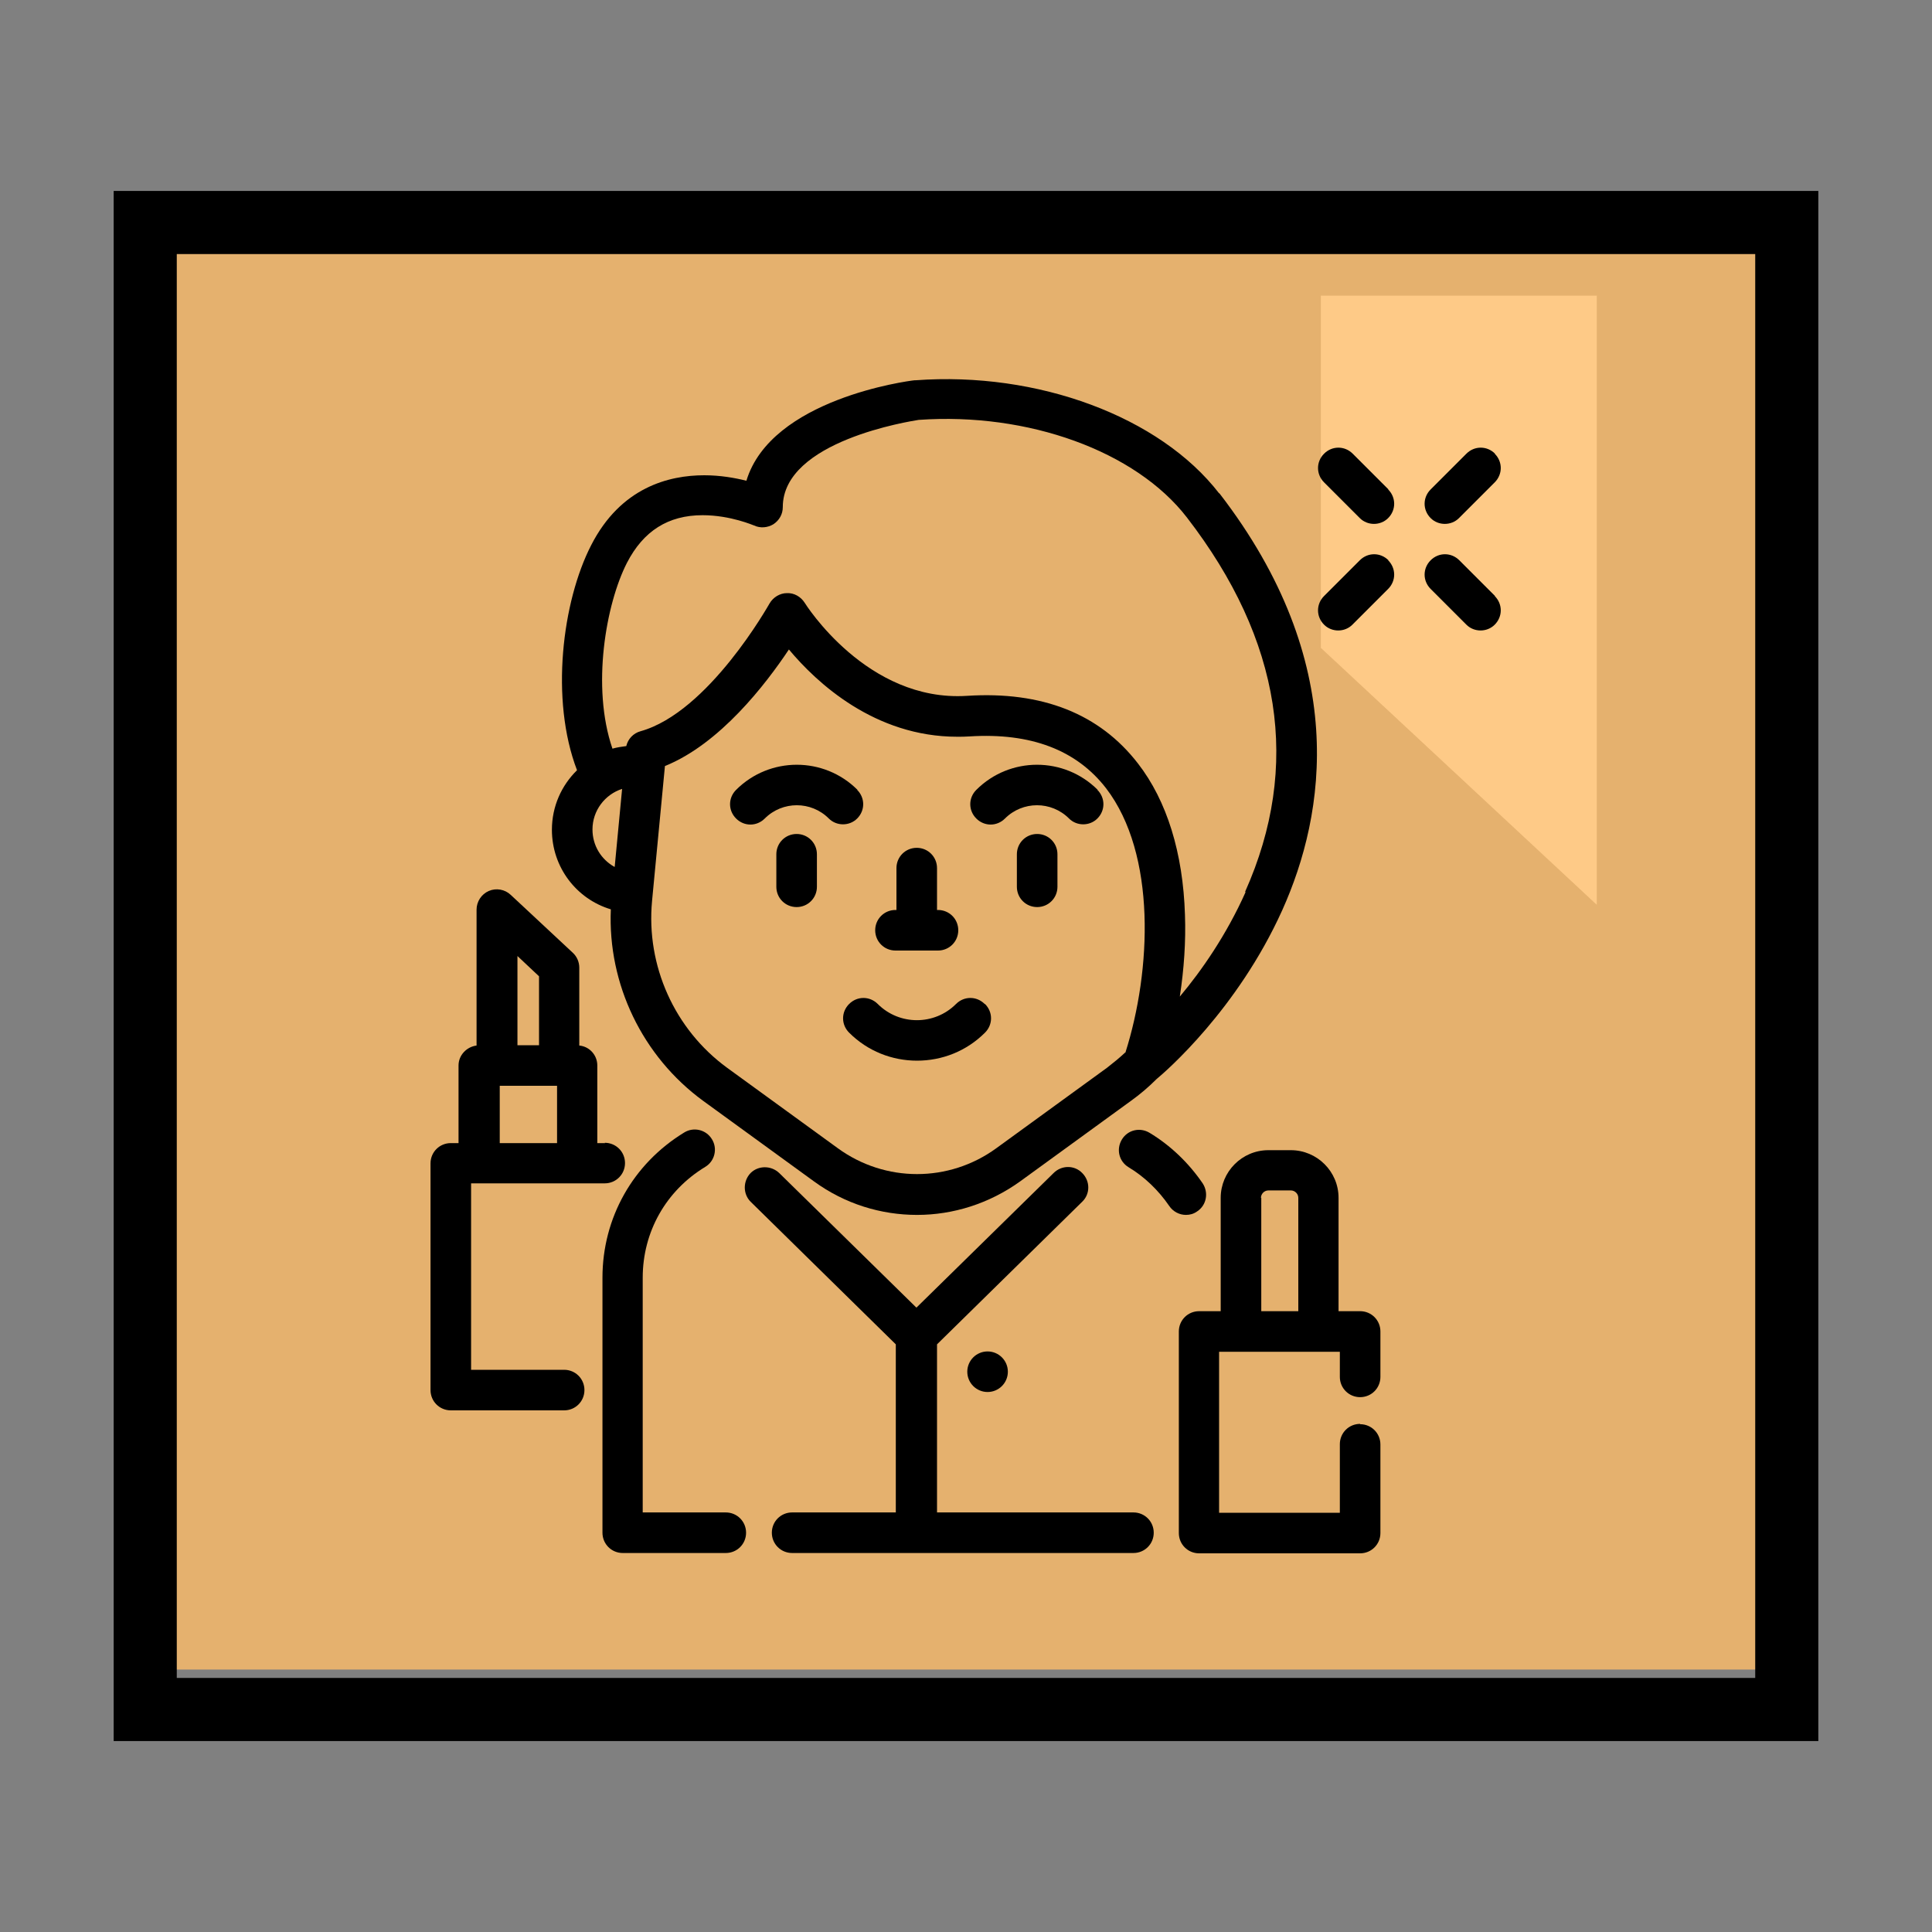
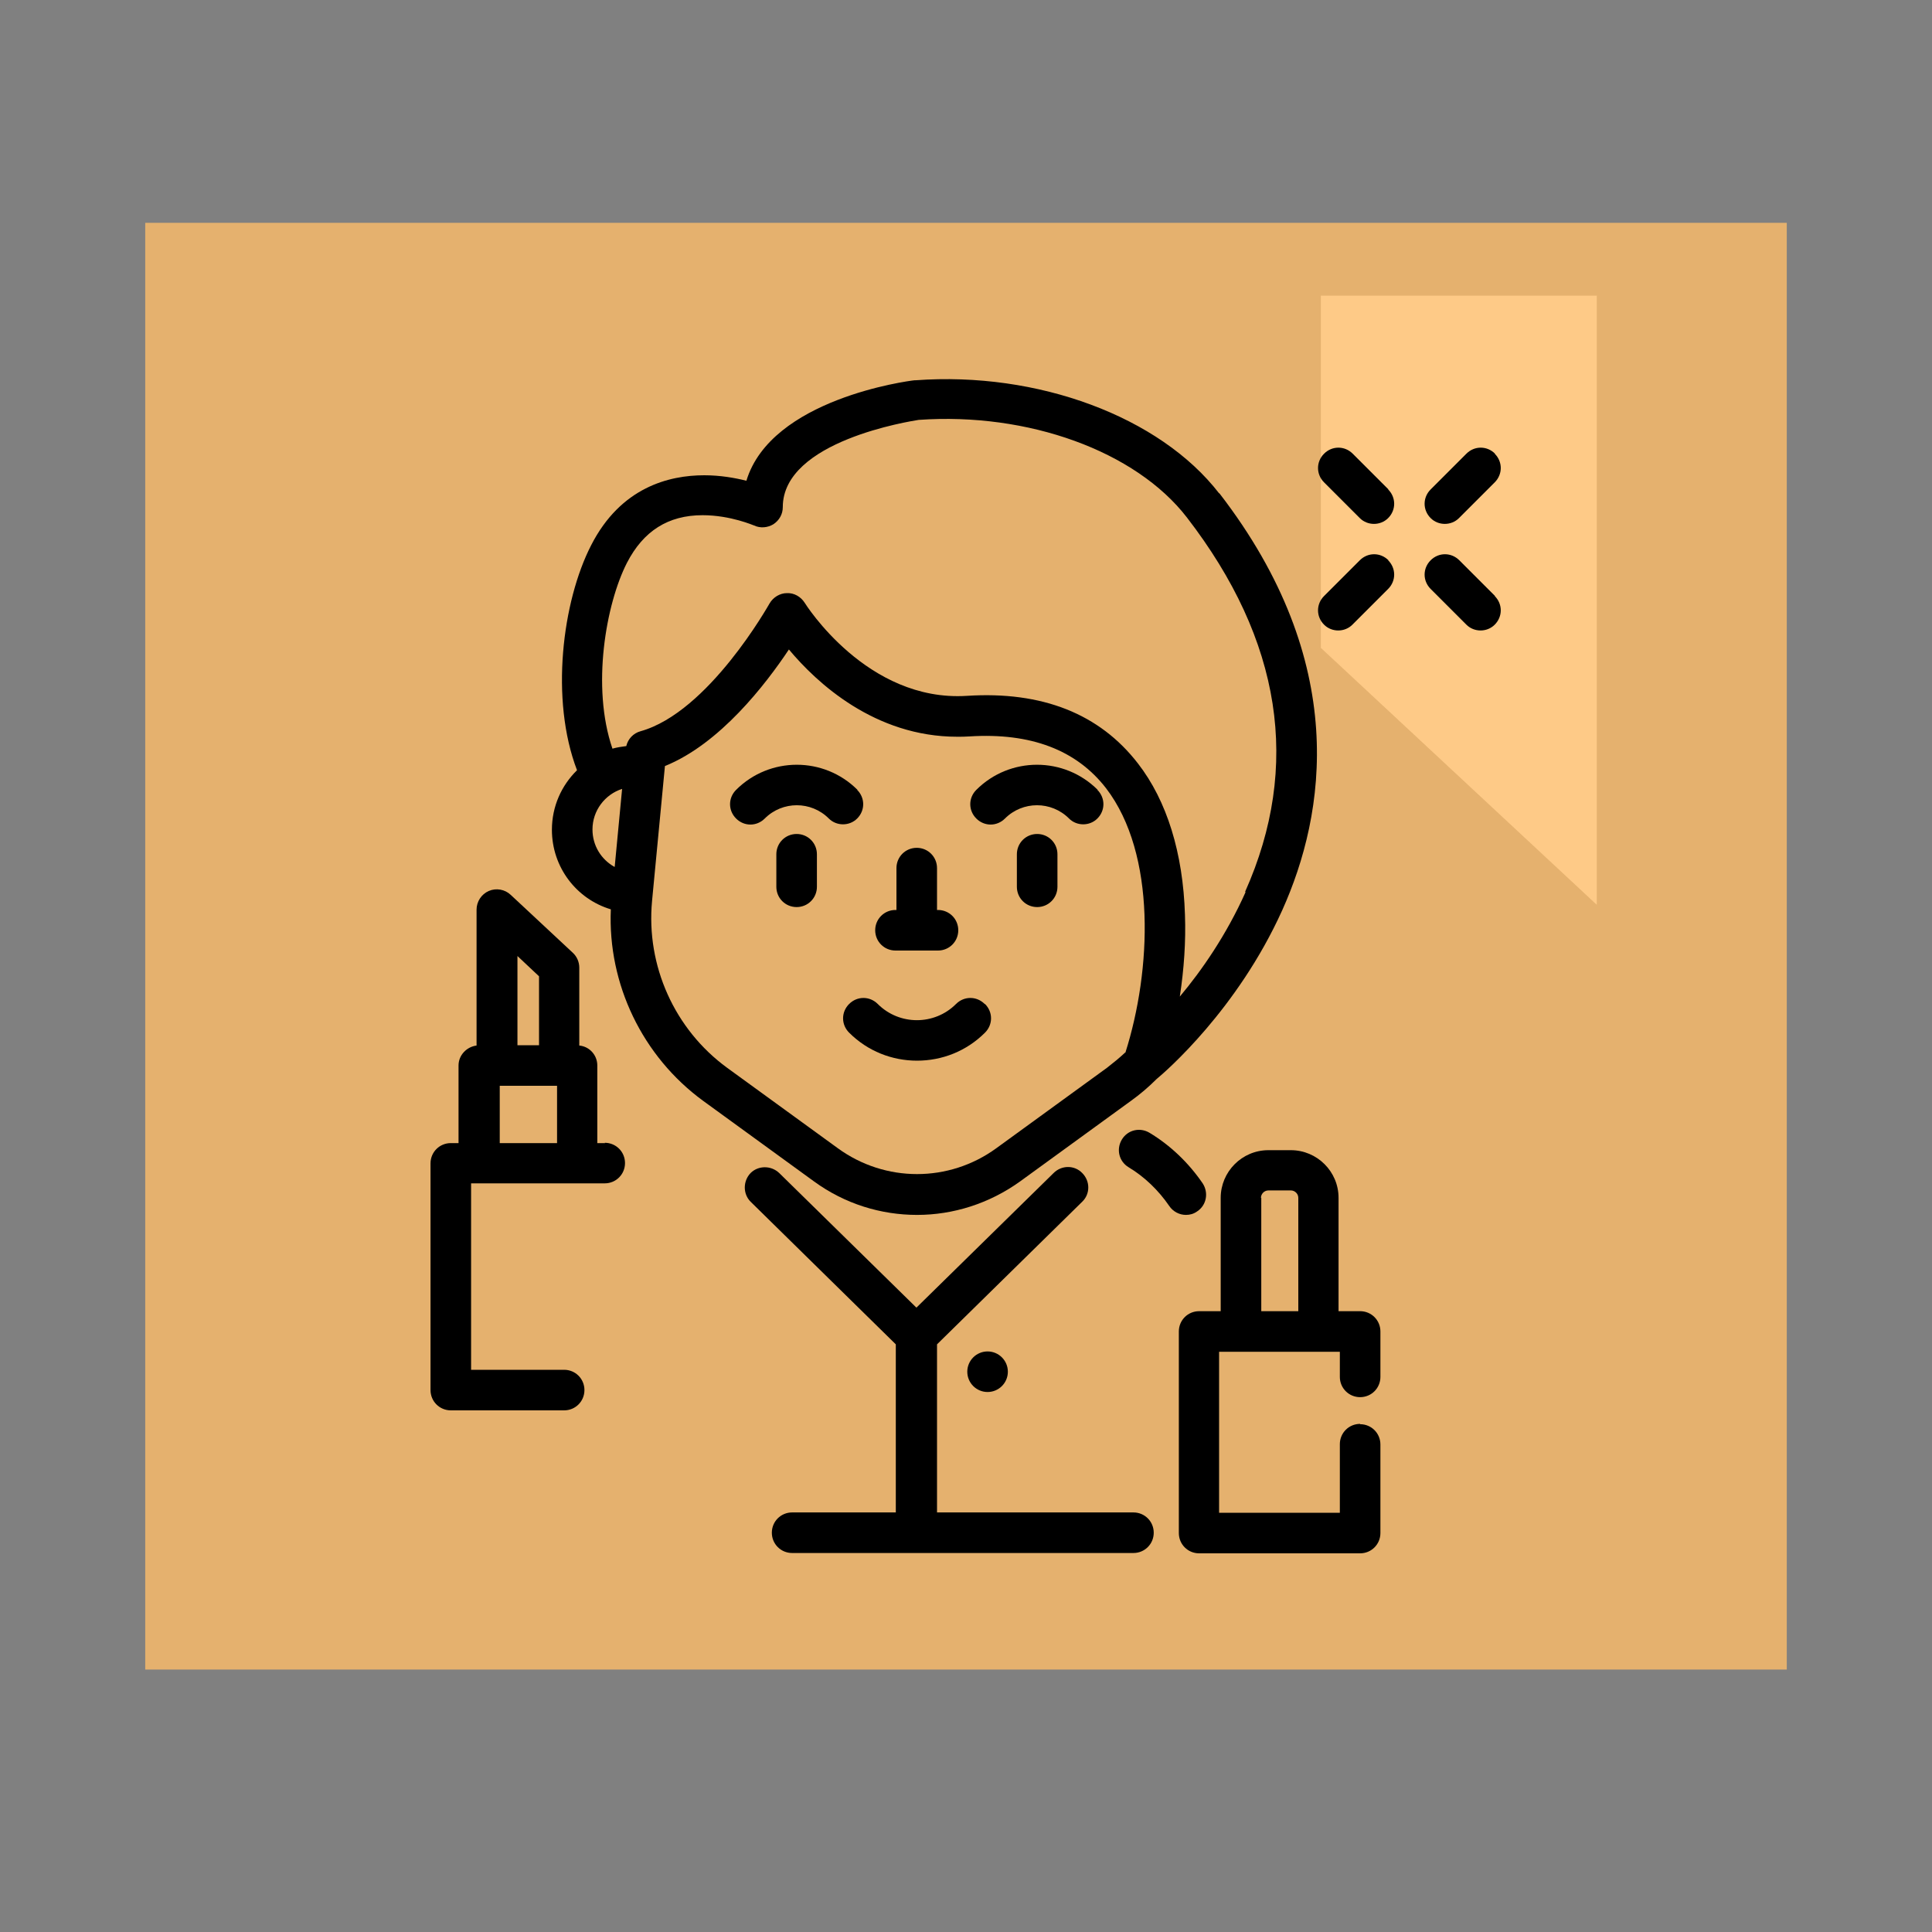
<svg xmlns="http://www.w3.org/2000/svg" id="Camada_1" version="1.1" viewBox="0 0 60 60">
  <rect x="0" y="0" width="60" height="60" fill="#808080" stroke="none" />
  <defs>
    <style>
      .st0 {
        fill: #fff;
      }

      .st1 {
        fill: #febd69;
        fill-opacity: .8;
      }

      .st2 {
        fill: none;
        stroke: #000;
        stroke-width: 1.96px;
      }
    </style>
  </defs>
  <path class="st0" d="M41.02,9.18v10.94l8.57,7.98V9.18h-8.57Z" />
  <path class="st1" d="M4.51,51.85V6.92h50.98s0,44.93,0,44.93H4.51Z" />
-   <rect class="st2" x="4.51" y="6.91" width="50.98" height="46.18" />
  <g>
-     <path d="M22.53,46.97h-2.57v-7.29c0-1.42.72-2.7,1.94-3.44.3-.18.39-.57.21-.86-.18-.3-.57-.39-.86-.21-1.59.97-2.54,2.65-2.54,4.51v7.92c0,.35.28.63.63.63h3.2c.35,0,.63-.28.63-.63s-.28-.63-.63-.63Z" />
    <path d="M35.23,46.97h-6.13v-5.22l4.51-4.43c.25-.24.25-.64,0-.89-.24-.25-.64-.25-.89,0l-4.26,4.18-4.26-4.18c-.25-.24-.65-.24-.89,0-.24.25-.24.65,0,.89l4.51,4.43v5.22h-3.22c-.35,0-.63.28-.63.63s.28.63.63.63h10.6c.35,0,.63-.28.63-.63,0-.35-.28-.63-.63-.63Z" />
    <path d="M37.35,36.75c-.43-.63-1-1.18-1.65-1.57-.3-.18-.68-.09-.86.21-.18.3-.09.68.21.86.5.3.93.72,1.26,1.2.12.18.32.28.52.28.12,0,.24-.03.35-.11.29-.19.36-.58.17-.87Z" />
    <path d="M37.86,15.32c-1.84-2.38-5.63-3.79-9.43-3.51-.01,0-.02,0-.03,0-.2.02-4.45.58-5.22,3.12-.36-.09-.81-.17-1.31-.17-1.09,0-2.59.37-3.51,2.17-.9,1.75-1.28,4.8-.44,6.99-.48.47-.78,1.12-.78,1.85,0,1.16.76,2.15,1.83,2.47-.1,2.32.98,4.57,2.87,5.95l3.44,2.5c.96.7,2.08,1.04,3.2,1.04s2.24-.35,3.2-1.04l3.44-2.5c.28-.2.55-.43.8-.68.28-.23,2.51-2.16,3.9-5.24,1.35-3,2.11-7.69-1.95-12.95ZM19.08,26.92c-.41-.23-.68-.66-.68-1.16,0-.59.39-1.09.92-1.26l-.23,2.42ZM34.94,32.69c-.18.17-.37.32-.56.47l-3.44,2.5c-1.47,1.07-3.45,1.07-4.92,0l-3.44-2.5c-1.63-1.19-2.52-3.17-2.33-5.18l.4-4.19c1.71-.69,3.13-2.54,3.85-3.62.86,1.03,2.66,2.71,5.23,2.71.12,0,.25,0,.38-.01,1.9-.12,3.32.42,4.24,1.61,1.57,2.05,1.41,5.66.6,8.21ZM38.68,27.71c-.59,1.32-1.36,2.43-2.04,3.24.13-.85.19-1.71.16-2.54-.06-1.92-.56-3.54-1.46-4.7-1.19-1.54-2.97-2.25-5.31-2.1-3.11.2-5.02-2.86-5.04-2.89-.12-.19-.33-.31-.55-.3-.22,0-.43.13-.54.32-.02.03-1.89,3.38-4.01,3.97-.22.06-.39.24-.44.46-.15.02-.29.04-.43.08-.66-1.92-.2-4.5.45-5.77.51-.99,1.28-1.48,2.35-1.48.87,0,1.59.32,1.6.32.19.09.42.07.6-.04.18-.12.29-.31.29-.53,0-2.06,3.98-2.67,4.22-2.71,3.4-.24,6.74.97,8.33,3.03,2.94,3.81,3.55,7.72,1.81,11.62Z" />
    <path d="M24.74,25.9c-.35,0-.63.28-.63.63v1.01c0,.35.28.63.63.63s.63-.28.63-.63v-1.01c0-.35-.28-.63-.63-.63Z" />
    <path d="M34.09,24.53c-1.04-1.04-2.73-1.04-3.77,0-.25.25-.25.64,0,.89.25.25.64.25.89,0,.55-.55,1.44-.55,1.99,0,.12.12.28.18.44.18s.32-.06.44-.18c.25-.25.25-.64,0-.89Z" />
    <path d="M26.63,24.53c-1.04-1.04-2.73-1.04-3.77,0-.25.25-.25.64,0,.89.25.25.64.25.89,0,.55-.55,1.44-.55,1.99,0,.12.12.28.18.44.18s.32-.06.44-.18c.25-.25.25-.64,0-.89Z" />
    <path d="M32.21,25.9c-.35,0-.63.28-.63.63v1.01c0,.35.28.63.63.63s.63-.28.63-.63v-1.01c0-.35-.28-.63-.63-.63Z" />
    <path d="M30.58,31.18c-.25-.25-.64-.25-.89,0-.67.67-1.76.67-2.43,0-.25-.25-.64-.25-.89,0-.25.25-.25.64,0,.89.58.58,1.34.87,2.11.87s1.53-.29,2.11-.87c.25-.25.25-.64,0-.89Z" />
    <path d="M29.13,28.26h-.03v-1.3c0-.35-.28-.63-.63-.63s-.63.28-.63.63v1.3h-.03c-.35,0-.63.28-.63.63s.28.63.63.63h1.32c.35,0,.63-.28.63-.63s-.28-.63-.63-.63Z" />
    <path d="M42.24,44.22c-.35,0-.63.28-.63.63v2.13h-3.75v-5h3.75v.78c0,.35.28.63.63.63s.63-.28.63-.63v-1.41c0-.35-.28-.63-.63-.63h-.67v-3.52c0-.82-.67-1.48-1.48-1.48h-.7c-.82,0-1.48.67-1.48,1.48v3.52h-.67c-.35,0-.63.28-.63.63v6.26c0,.35.28.63.63.63h5c.35,0,.63-.28.63-.63v-2.75c0-.35-.28-.63-.63-.63ZM39.16,37.2c0-.12.1-.23.23-.23h.7c.12,0,.23.1.23.23v3.52h-1.15v-3.52Z" />
    <path d="M18.79,35.5h-.24v-2.41c0-.32-.24-.59-.56-.62v-2.42c0-.17-.07-.34-.2-.46l-1.93-1.8c-.18-.17-.45-.22-.68-.12s-.38.33-.38.58v4.22c-.31.04-.56.3-.56.62v2.41h-.24c-.35,0-.63.28-.63.63v7.04c0,.35.28.63.63.63h3.52c.35,0,.63-.28.63-.63s-.28-.63-.63-.63h-2.89v-5.79h4.15c.35,0,.63-.28.63-.63,0-.35-.28-.63-.63-.63ZM16.07,29.69l.67.63v2.14h-.67v-2.77ZM17.3,35.5h-1.78v-1.78h1.78v1.78h0Z" />
    <path d="M46.43,14.09c-.25-.25-.64-.25-.89,0l-1.11,1.11c-.25.25-.25.64,0,.89.12.12.28.18.44.18s.32-.06.44-.18l1.11-1.11c.25-.25.25-.64,0-.89Z" />
    <path d="M43.12,17.4c-.25-.25-.64-.25-.89,0l-1.11,1.11c-.25.25-.25.64,0,.89.12.12.28.18.44.18s.32-.06.44-.18l1.11-1.11c.25-.25.25-.64,0-.89Z" />
    <path d="M46.43,18.51l-1.11-1.11c-.25-.25-.64-.25-.89,0-.25.25-.25.64,0,.89l1.11,1.11c.12.12.28.18.44.18s.32-.06.44-.18c.25-.25.25-.64,0-.89Z" />
    <path d="M43.12,15.2l-1.11-1.11c-.25-.25-.64-.25-.89,0-.25.25-.25.64,0,.89l1.11,1.11c.12.12.28.18.44.18s.32-.06.44-.18c.25-.25.25-.64,0-.89Z" />
    <circle cx="30.67" cy="42.6" r=".63" />
  </g>
</svg>